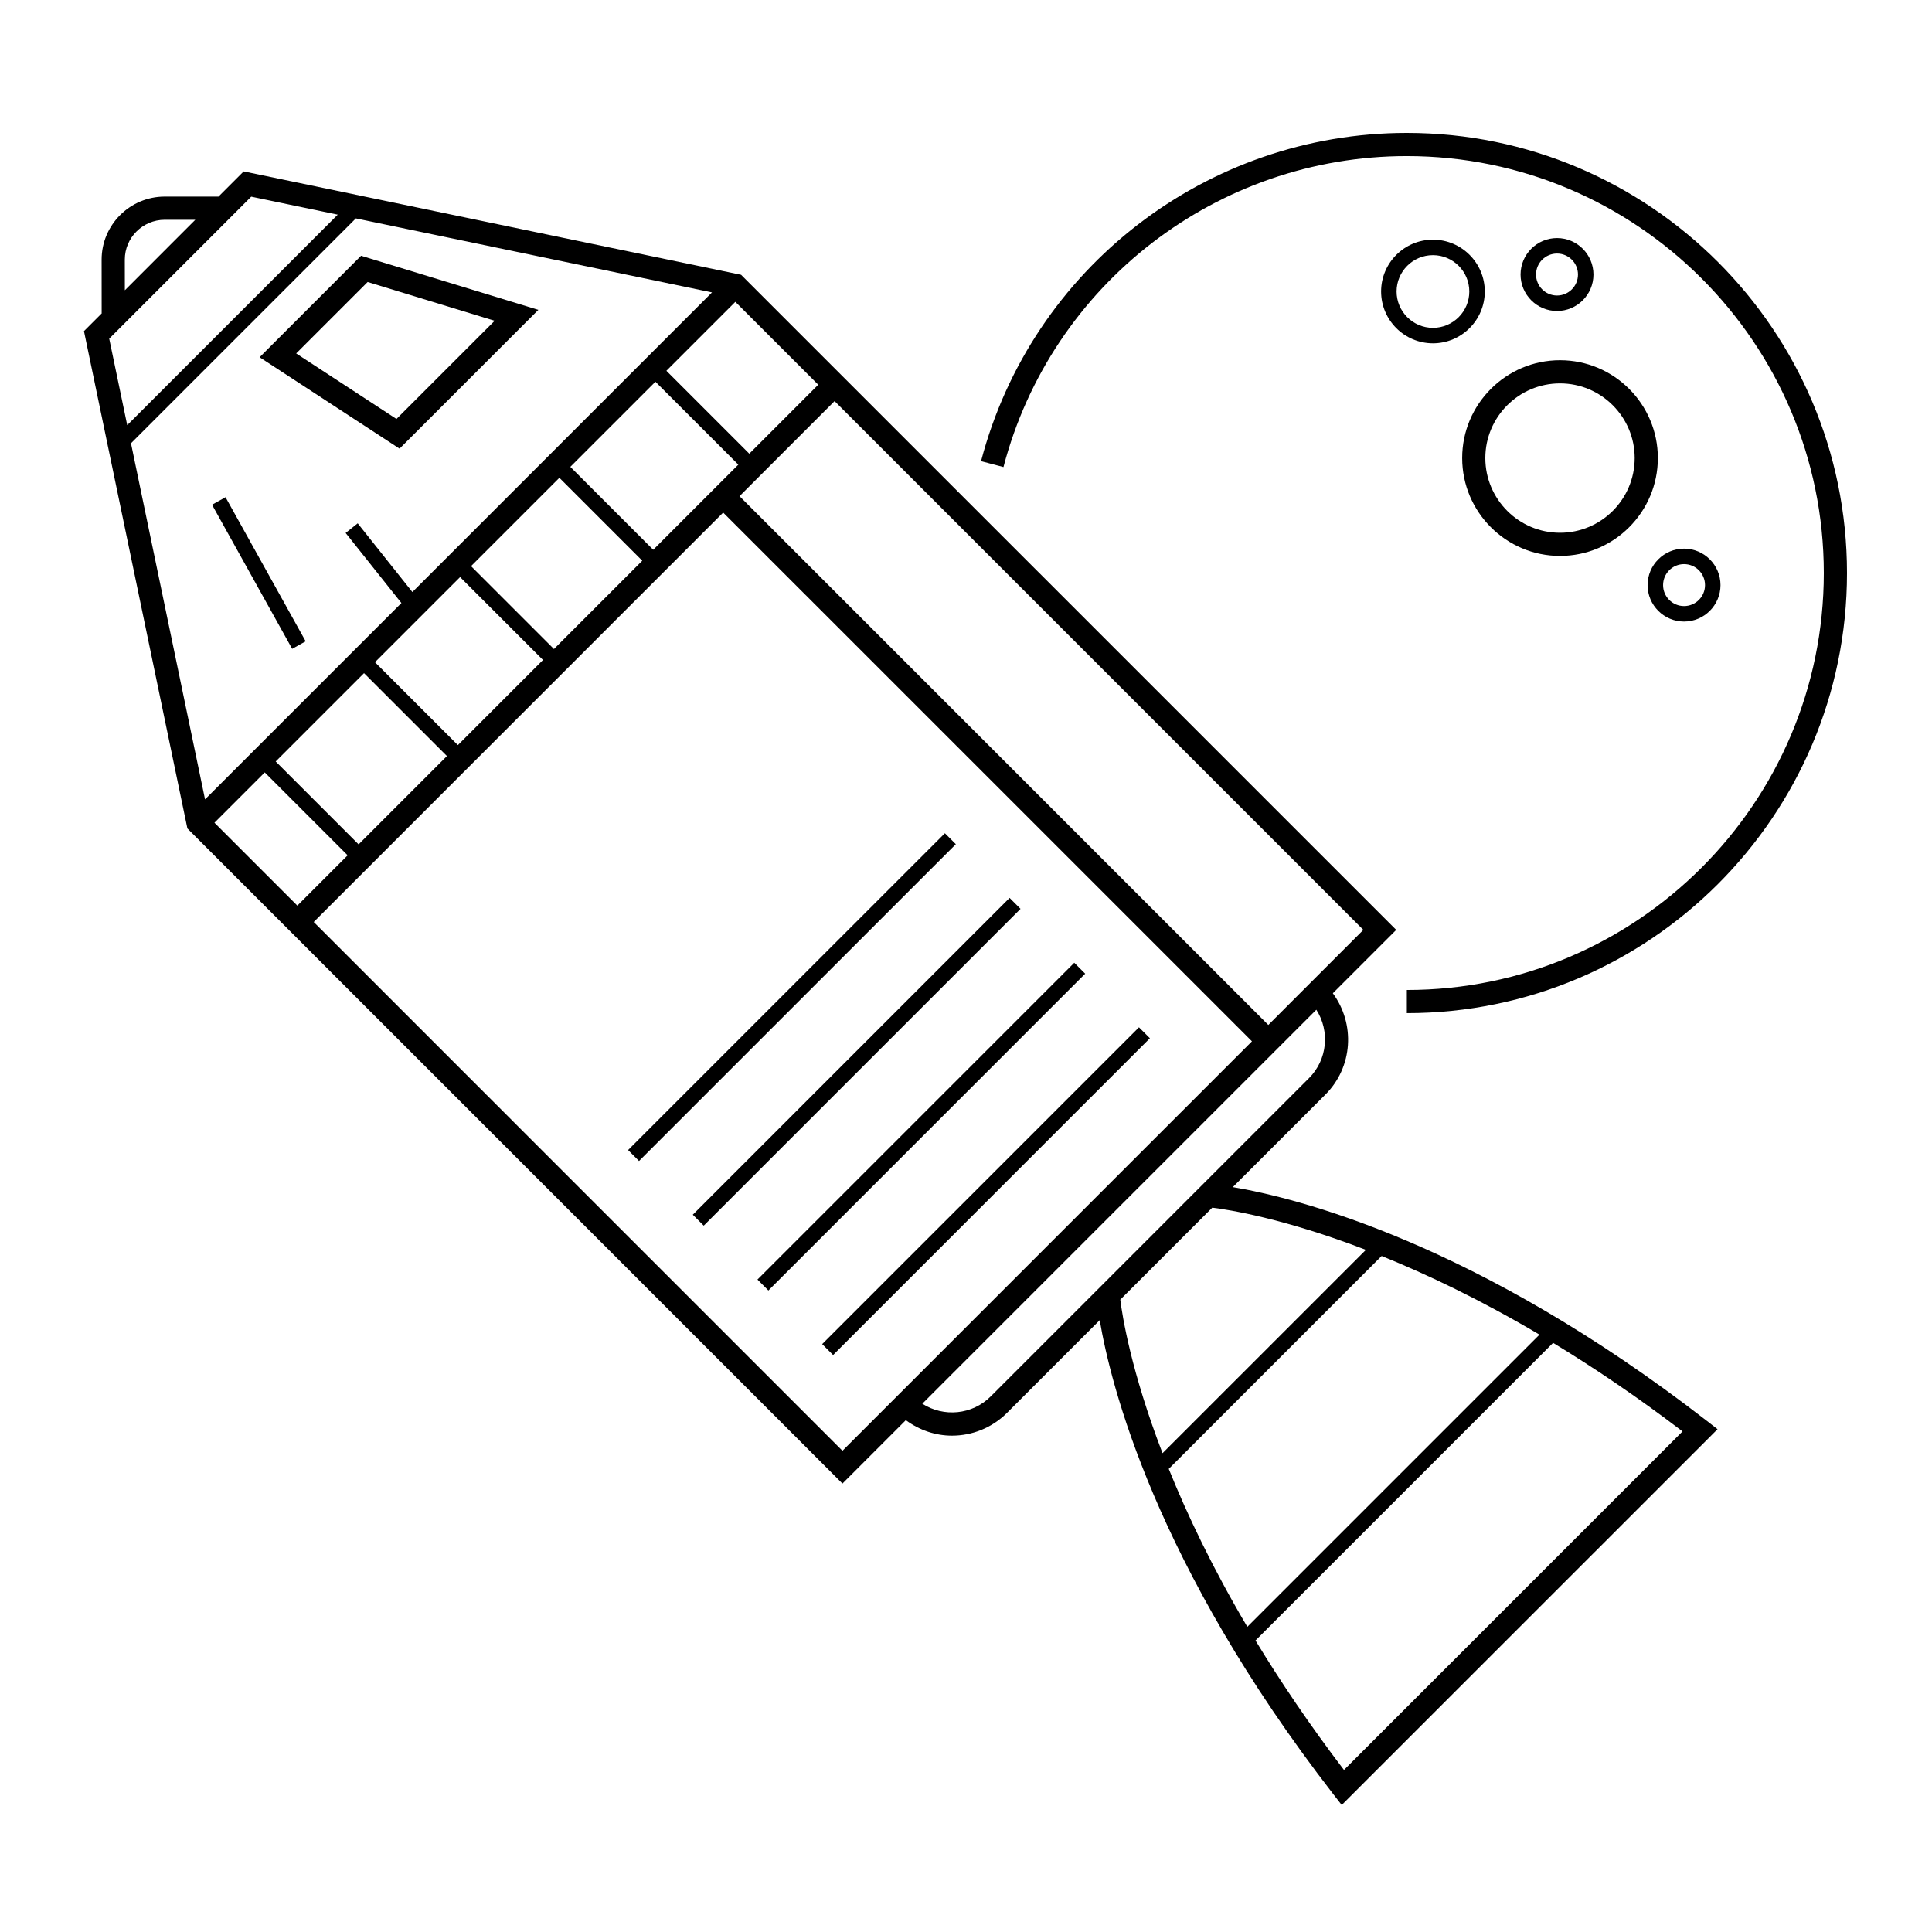
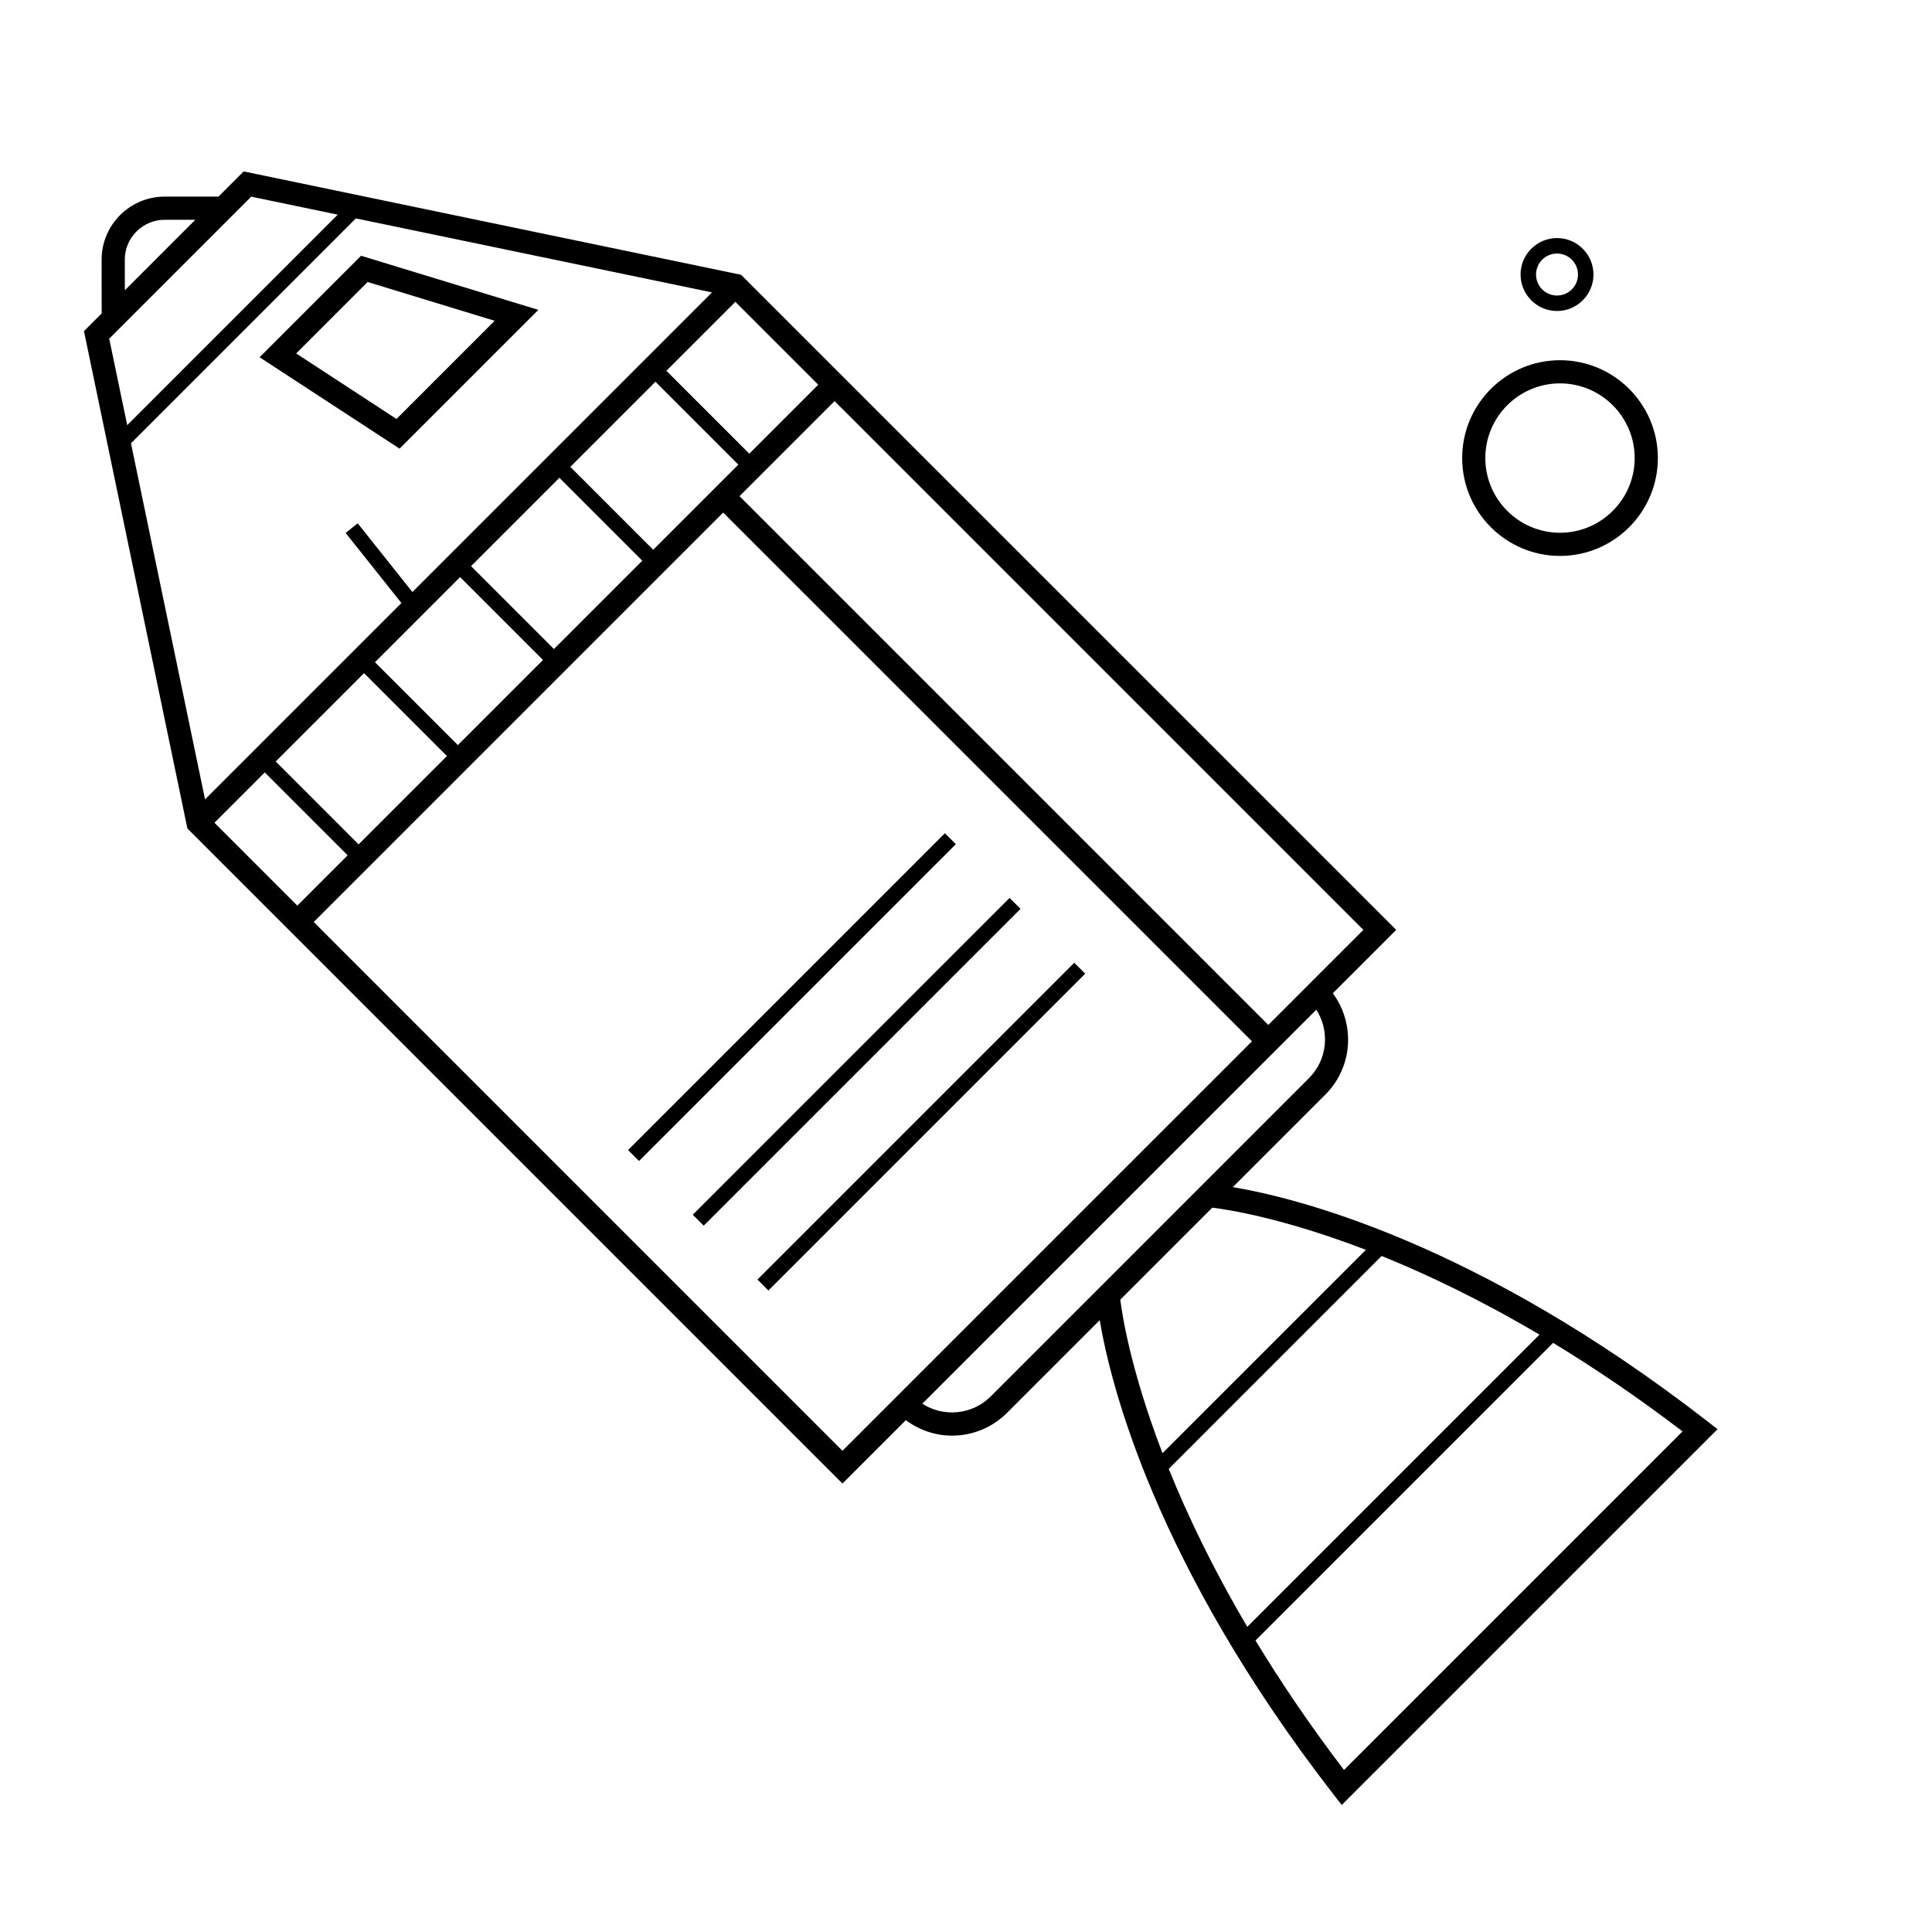
<svg xmlns="http://www.w3.org/2000/svg" height="100px" width="100px" fill="#000000" x="0px" y="0px" viewBox="0 0 100 100" xml:space="preserve">
  <g>
    <g>
      <path d="M75.682,23.709c0,2.793,2.271,5.065,5.064,5.065s5.064-2.272,5.064-5.065s-2.271-5.064-5.064-5.064 S75.682,20.916,75.682,23.709z M80.746,19.844c2.131,0,3.865,1.734,3.865,3.865c0,2.132-1.734,3.866-3.865,3.866 c-2.133,0-3.866-1.734-3.866-3.866C76.88,21.578,78.613,19.844,80.746,19.844z" />
-       <path d="M74.17,12.405c-1.479,0-2.684,1.203-2.684,2.682s1.203,2.683,2.684,2.683c1.479,0,2.682-1.204,2.682-2.683 S75.648,12.405,74.17,12.405z M74.17,16.969c-1.038,0-1.883-0.844-1.883-1.882c0-1.037,0.845-1.881,1.883-1.881 c1.037,0,1.881,0.844,1.881,1.881C76.051,16.125,75.207,16.969,74.17,16.969z" />
      <path d="M82.477,14.21c0-1.041-0.846-1.888-1.886-1.888s-1.887,0.847-1.887,1.888c0,1.04,0.847,1.887,1.887,1.887 S82.477,15.25,82.477,14.21z M79.505,14.21c0-0.6,0.487-1.087,1.086-1.087s1.085,0.487,1.085,1.087 c0,0.599-0.486,1.086-1.085,1.086S79.505,14.809,79.505,14.21z" />
-       <path d="M87.166,32.171c1.04,0,1.887-0.847,1.887-1.887s-0.847-1.887-1.887-1.887s-1.887,0.847-1.887,1.887 S86.126,32.171,87.166,32.171z M87.166,29.198c0.6,0,1.086,0.487,1.086,1.086c0,0.599-0.486,1.086-1.086,1.086 s-1.085-0.487-1.085-1.086C86.081,29.685,86.566,29.198,87.166,29.198z" />
      <path d="M63.809,61.445l4.797-4.795c1.427-1.428,1.545-3.661,0.381-5.239l3.281-3.28l-33.782-33.78l-0.126-0.127L12.613,8.872 l-1.305,1.305L8.52,10.176c-1.798,0.003-3.26,1.466-3.26,3.26l0.002,2.787l-0.916,0.916l5.317,25.567L9.7,42.882l33.481,33.482 l0.424,0.425l3.281-3.281c0.708,0.523,1.543,0.801,2.387,0.801c1.033,0,2.067-0.395,2.854-1.183l4.795-4.795 c0.546,3.261,2.838,12.601,12.107,24.558l0.419,0.537L88.9,73.975l-0.537-0.418C76.408,64.283,67.068,61.992,63.809,61.445z M79.684,69.081L64.561,84.204c-1.801-3.047-3.111-5.804-4.067-8.175l11.019-11.02C73.88,65.968,76.635,67.279,79.684,69.081z M65.648,53.051l-27.37-27.369l4.92-4.921l27.369,27.37L65.648,53.051z M13.703,39.98l4.291,4.291l-2.604,2.604l-4.29-4.291 L13.703,39.98z M18.561,43.705l-4.291-4.291l4.572-4.572l4.291,4.291L18.561,43.705z M23.699,38.566l-4.291-4.291l4.406-4.406 l4.291,4.291L23.699,38.566z M28.672,33.594l-4.291-4.291l4.572-4.572l4.291,4.291L28.672,33.594z M33.811,28.455l-4.291-4.291 l4.405-4.405l4.291,4.291L33.811,28.455z M42.352,19.914l-3.569,3.569l-4.291-4.291l3.569-3.569L42.352,19.914z M6.46,13.436 c0-1.134,0.926-2.058,2.062-2.061h1.588l-3.648,3.649L6.46,13.436z M13.004,10.179l4.478,0.931L6.585,22.007l-0.932-4.478 L13.004,10.179z M6.779,22.944l11.64-11.64l18.434,3.831L21.345,30.643l-2.83-3.556l-0.625,0.498l2.887,3.627L10.613,41.375 L6.779,22.944z M16.238,47.723L37.431,26.53l27.37,27.368L43.606,75.092L16.238,47.723z M51.281,72.277 c-0.961,0.962-2.443,1.086-3.542,0.379l20.394-20.393c0.705,1.098,0.581,2.578-0.377,3.538L51.281,72.277z M62.747,62.508 c0.845,0.104,3.705,0.551,7.951,2.184L60.172,75.217c-1.629-4.24-2.081-7.102-2.186-7.947L62.747,62.508z M69.564,91.613 c-1.787-2.346-3.297-4.588-4.58-6.702l15.404-15.404c2.112,1.283,4.354,2.793,6.7,4.582L69.564,91.613z" />
      <path d="M27.865,16.039l-9.176-2.801l-5.252,5.253l7.244,4.731L27.865,16.039z M15.33,18.294l3.699-3.698l6.574,2.008 l-5.082,5.082L15.33,18.294z" />
-       <rect x="12.994" y="25.395" transform="matrix(0.874 -0.486 0.486 0.874 -12.724 10.244)" width="0.8" height="8.534" />
      <rect x="29.385" y="51.209" transform="matrix(-0.707 0.707 -0.707 -0.707 106.454 59.125)" width="23.193" height="0.801" />
      <rect x="32.734" y="54.555" transform="matrix(-0.707 0.707 -0.707 -0.707 114.536 62.469)" width="23.194" height="0.801" />
      <rect x="36.081" y="57.911" transform="matrix(-0.707 0.707 -0.707 -0.707 122.622 65.832)" width="23.193" height="0.801" />
-       <rect x="39.428" y="61.251" transform="matrix(-0.707 0.707 -0.707 -0.707 130.699 69.168)" width="23.193" height="0.801" />
-       <path d="M72.818,6.88c-10.355,0-19.418,6.986-22.039,16.99l1.16,0.305c2.483-9.477,11.068-16.096,20.879-16.096 c11.899,0,21.582,9.682,21.582,21.581c0,11.899-9.683,21.581-21.582,21.581v1.198C85.38,52.439,95.6,42.222,95.6,29.66 S85.38,6.88,72.818,6.88z" />
    </g>
  </g>
</svg>